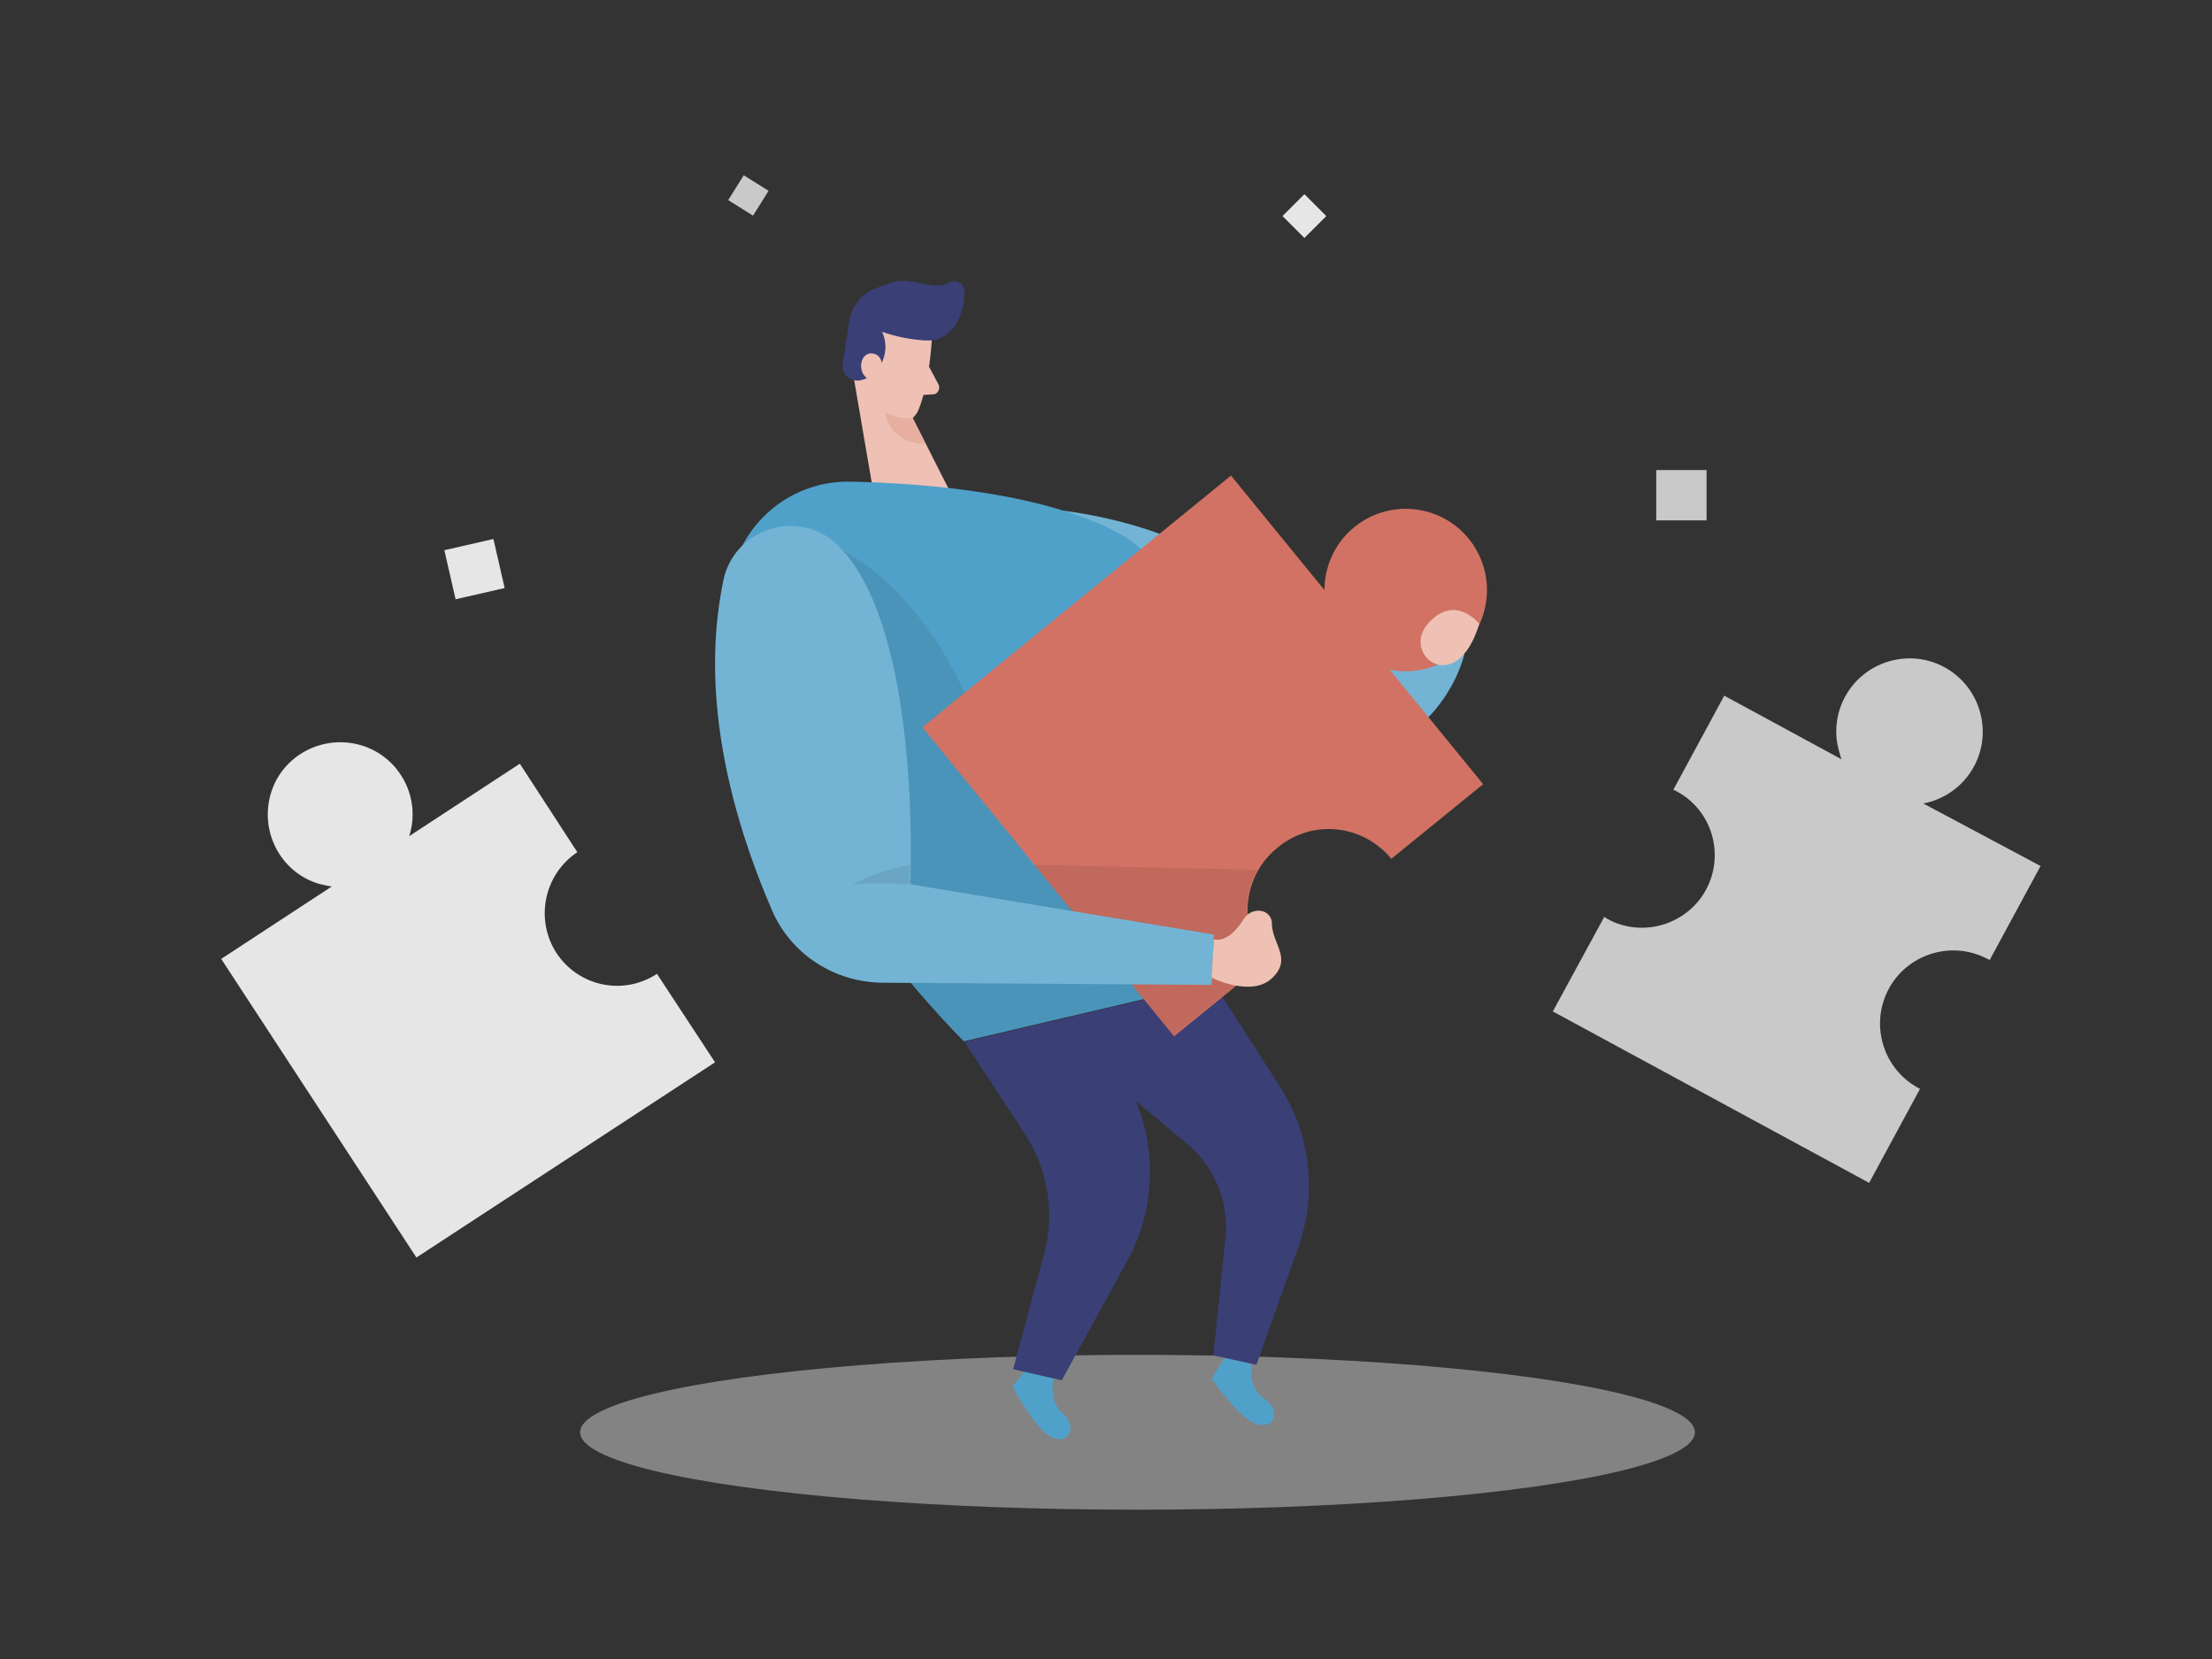
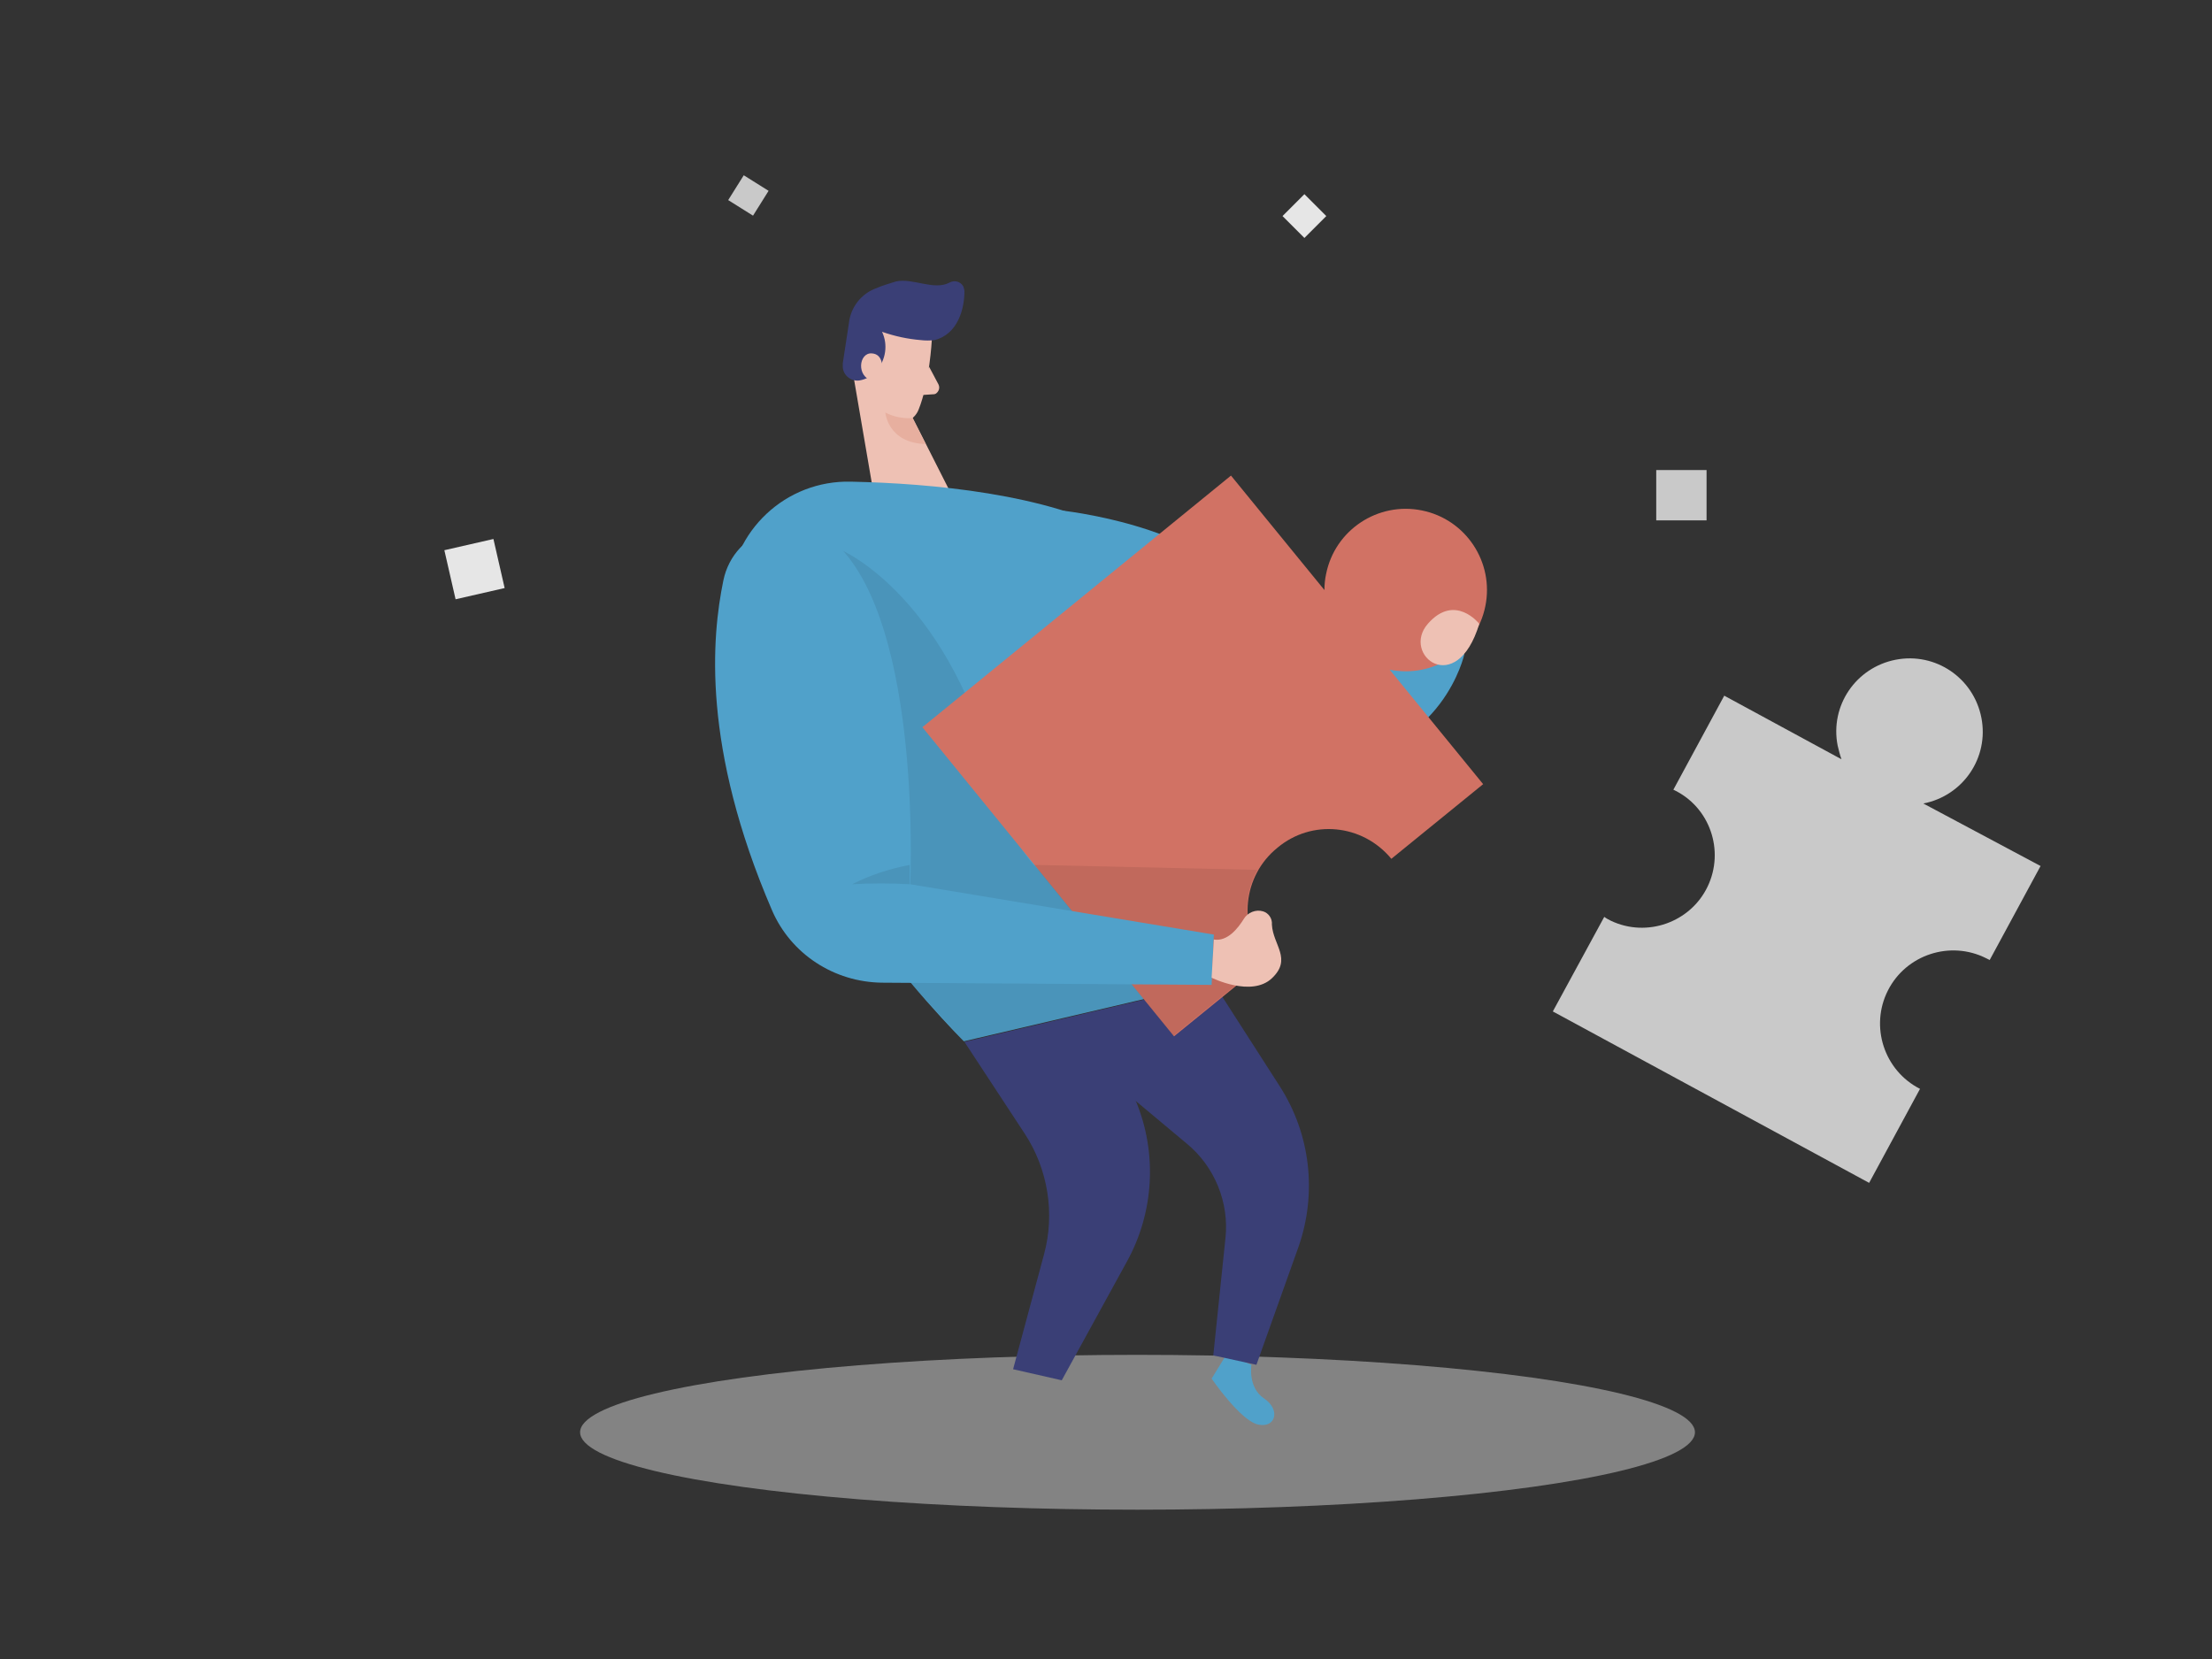
<svg xmlns="http://www.w3.org/2000/svg" id="Layer_1" x="0px" y="0px" viewBox="0 0 400 300" style="enable-background:new 0 0 400 300;" xml:space="preserve">
  <rect x="0" y="0" width="400" height="300" fill="#333333" stroke="none" />
  <style type="text/css">	.st0{fill:#50A1CA;}	.st1{opacity:0.2;fill:#FFFFFF;enable-background:new    ;}	.st2{opacity:0.45;fill:#E6E6E6;enable-background:new    ;}	.st3{fill:#EEC1B4;}	.st4{fill:#3A3F76;}	.st5{fill:#E7AF9F;}	.st6{opacity:8.000000e-02;enable-background:new    ;}	.st7{fill:#D17264;}	.st8{fill:#E6E6E6;}	.st9{fill:#C9C9C9;}</style>
  <path class="st0" d="M264.8,118.3c0,0-3.8,17.5-24.2,19.5s-48.8-45.5-48.8-45.5s24.5,2.5,33.5,14.5S243,124.3,257,115L264.8,118.3z" />
-   <path class="st1" d="M264.8,118.3c0,0-3.8,17.5-24.2,19.5s-48.8-45.5-48.8-45.5s24.5,2.5,33.5,14.5S243,124.3,257,115L264.8,118.3z" />
  <ellipse class="st2" cx="205.7" cy="259" rx="100.8" ry="14" />
-   <path class="st0" d="M190.6,249.2c0,0-1.2,4,1.5,6.3s1.4,5.7-1.7,4.5s-7.3-9.3-7.3-9.3l3.2-4L190.6,249.2z" />
  <path class="st0" d="M226.3,246.8c0,0-0.7,4.1,2.3,6.1s2.1,5.4-1.1,4.7s-8.4-8.3-8.4-8.3l2.7-4.4L226.3,246.8z" />
  <path class="st3" d="M168.5,61.5c0,0-0.4,7.7-2.4,12.6c-0.8,2-3.1,2.9-5.1,2.1c0,0,0,0-0.1,0c-2.4-1-5.4-3.2-5.7-7.3l-1.4-7 c-0.2-2.9,1.4-5.7,4.1-6.9C162.7,52.5,169,56.8,168.5,61.5z" />
  <polygon class="st3" points="154.3,67.8 157.9,88.8 172.1,89.5 163.8,73.1 " />
  <path class="st4" d="M166.5,61.5c-2.4-0.2-4.7-0.7-7-1.5c1.1,2.3,0.7,5.1-1,7c-0.8,1-1.9,1.6-3.1,1.8c-1.5,0.2-2.9-0.9-3-2.4 c0-0.2,0-0.5,0-0.7l1.1-7.2c0.3-2.9,2.2-5.4,5-6.4c1.1-0.5,2.3-0.8,3.5-1.2c3-0.7,6.9,1.7,9.7,0.2c0.9-0.5,2-0.2,2.5,0.7 c0.1,0.3,0.2,0.6,0.2,0.9c0,3-1.1,7.7-5.4,8.8C168.2,61.6,167.3,61.6,166.5,61.5z" />
  <path class="st3" d="M159.5,66.9c0,0,0.4-2.9-1.9-3s-2.8,4.2,0.2,5L159.5,66.9z" />
  <path class="st3" d="M168,66.3l1.7,3.2c0.3,0.6,0.1,1.3-0.5,1.7c-0.2,0.1-0.3,0.1-0.5,0.1l-3,0.2L168,66.3z" />
-   <path class="st5" d="M165,75.6c-1.7,0.1-3.4-0.2-4.9-1c0,0,0.4,5.5,7.3,5.7L165,75.6z" />
+   <path class="st5" d="M165,75.6c-1.7,0.1-3.4-0.2-4.9-1c0,0,0.4,5.5,7.3,5.7L165,75.6" />
  <path class="st4" d="M221,180.2l10.4,16.2c5.6,8.7,6.8,19.4,3.4,29.1l-7.6,21.3l-7.8-1.7l2.2-21.2c0.7-6.5-2-13-7-17.1l-15.9-13.3 l12-13.3H221z" />
  <path class="st0" d="M131.8,107.8c0.5-11.8,10.3-21,22.1-20.7c14.4,0.3,35.6,2.2,48.9,9.6c21.7,12,18,80.7,18,80.7l-46.5,10.9 C174.4,188.4,130.5,145,131.8,107.8z" />
  <path class="st6" d="M152.4,99.6c0,0,19.7,8.6,28,43c8.2,34.1,39.1,13.8,39.1,13.8l-0.5,21.7l-44.6,10.3l-9.7-10.6 C164.7,177.8,135.4,145.5,152.4,99.6z" />
  <path class="st4" d="M174.4,188.4l10.9,16.6c4.2,6.4,5.5,14.4,3.5,21.8l-5.6,20.8l8.8,2l11.8-21.5c4.9-8.9,5.5-19.6,1.6-29l-2.5-6.1 l14-14.6L174.4,188.4z" />
  <path class="st7" d="M251.6,155.3l16.6-13.5l-16.9-20.7c7.9,1.6,15.7-3.5,17.3-11.5c1.6-7.9-3.5-15.7-11.5-17.3 c-7.9-1.6-15.7,3.5-17.3,11.5c-0.2,0.9-0.3,1.9-0.3,2.9l-16.9-20.7l-55.8,45.5l45.5,55.9l16.6-13.5c-5.1-6.3-4.2-15.5,2.1-20.6 C237.2,148.1,246.4,149,251.6,155.3L251.6,155.3z" />
-   <path class="st8" d="M104.4,154.1l-10.4-16l-20,13.1c2.2-6.9-1.7-14.3-8.6-16.4s-14.3,1.7-16.4,8.6s1.7,14.3,8.6,16.4 c0.8,0.2,1.6,0.4,2.4,0.5l-20,13.1l35.3,54l54-35.3l-10.5-16c-6.1,4-14.2,2.3-18.2-3.8C96.7,166.2,98.4,158.1,104.4,154.1 L104.4,154.1L104.4,154.1z" />
  <path class="st9" d="M347.8,145.3c7.2-1.4,11.9-8.3,10.5-15.5s-8.3-11.9-15.5-10.5c-7.2,1.4-11.9,8.3-10.5,15.5 c0.2,0.8,0.4,1.7,0.7,2.5l-21.2-11.5l-9.2,17c6.6,3.1,9.3,11,6.2,17.5s-11,9.3-17.5,6.2c-0.4-0.2-0.8-0.4-1.2-0.7l-9.3,17.1l57.2,31 l9.2-17c-6.5-3.3-9.1-11.3-5.8-17.8c3.3-6.5,11.3-9.1,17.8-5.8c0.2,0.1,0.4,0.2,0.6,0.3l9.2-17L347.8,145.3z" />
  <path class="st6" d="M187,156.4l40.4,0.9c0,0-5.1,7.6,1.4,16.5l-16.6,13.5L187,156.4z" />
  <path class="st0" d="M130.8,105c-2.1,10.2-3.9,30.1,8.8,59.6c3.4,7.9,11.2,13,19.9,13.1l59.6,0.4l0.4-9.1l-54.9-9.1 c0,0,2.2-46.5-13.2-61.4C144.4,91.8,132.7,95.6,130.8,105z" />
-   <path class="st1" d="M130.8,105c-2.1,10.2-3.9,30.1,8.8,59.6c3.4,7.9,11.2,13,19.9,13.1l59.6,0.4l0.4-9.1l-54.9-9.1 c0,0,2.2-46.5-13.2-61.4C144.4,91.8,132.7,95.6,130.8,105z" />
  <path class="st3" d="M219.1,176.8c0,0,7.2,3.6,10.9,0.1s0.2-6,0-9.7c0.1-1.1-0.6-2.1-1.6-2.4c-1.3-0.4-2.8,0.2-3.5,1.4 c-1,1.6-2.9,4.1-5.4,3.7L219.1,176.8z" />
  <path class="st3" d="M267.5,112.8c0,0-4.4-5.6-9.3,0S263.4,126.4,267.5,112.8z" />
  <path class="st6" d="M164.5,159.9c-3.5-0.2-6.9-0.2-10.4,0c3.3-1.7,6.8-2.8,10.4-3.5V159.9z" />
  <rect x="132.8" y="32.7" transform="matrix(0.531 -0.847 0.847 0.531 33.467 131.301)" class="st9" width="5.3" height="5.3" />
  <rect x="233.1" y="36.3" transform="matrix(0.707 -0.707 0.707 0.707 41.453 178.208)" class="st8" width="5.6" height="5.6" />
  <rect x="81.2" y="98.4" transform="matrix(0.975 -0.223 0.223 0.975 -20.759 21.663)" class="st8" width="9.1" height="9.1" />
  <rect x="299.5" y="85" class="st9" width="9.1" height="9.1" />
</svg>